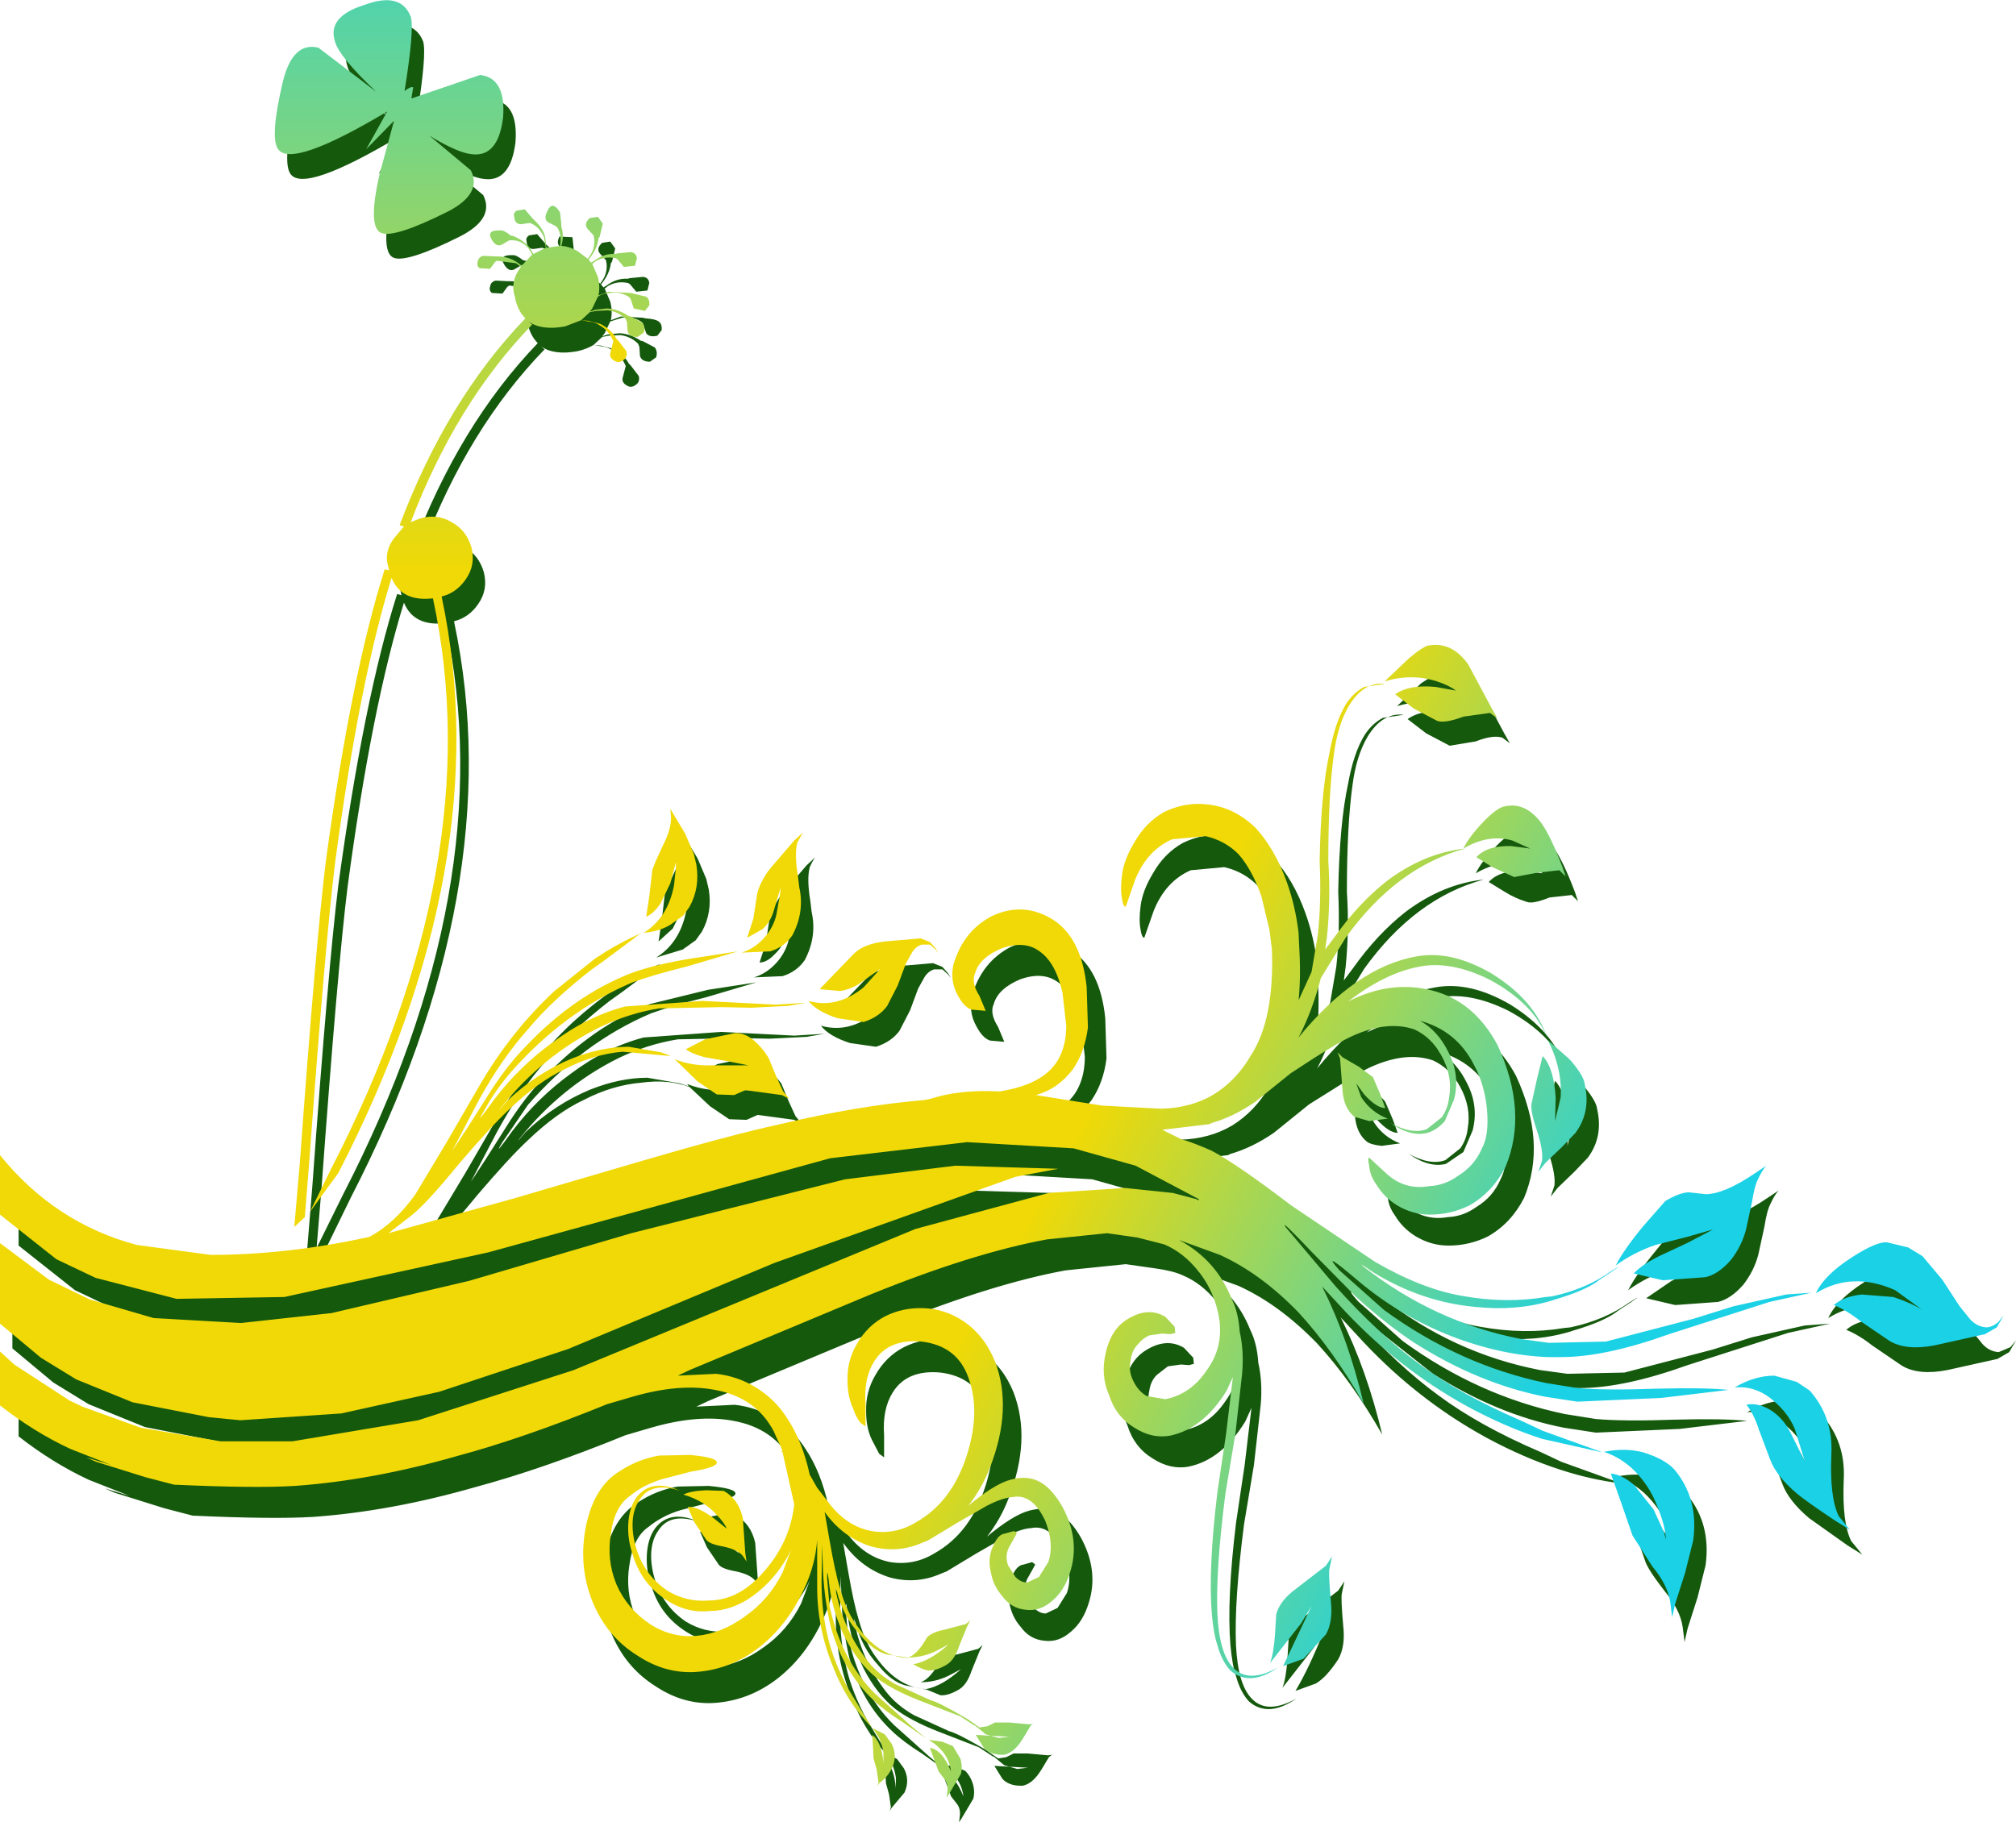
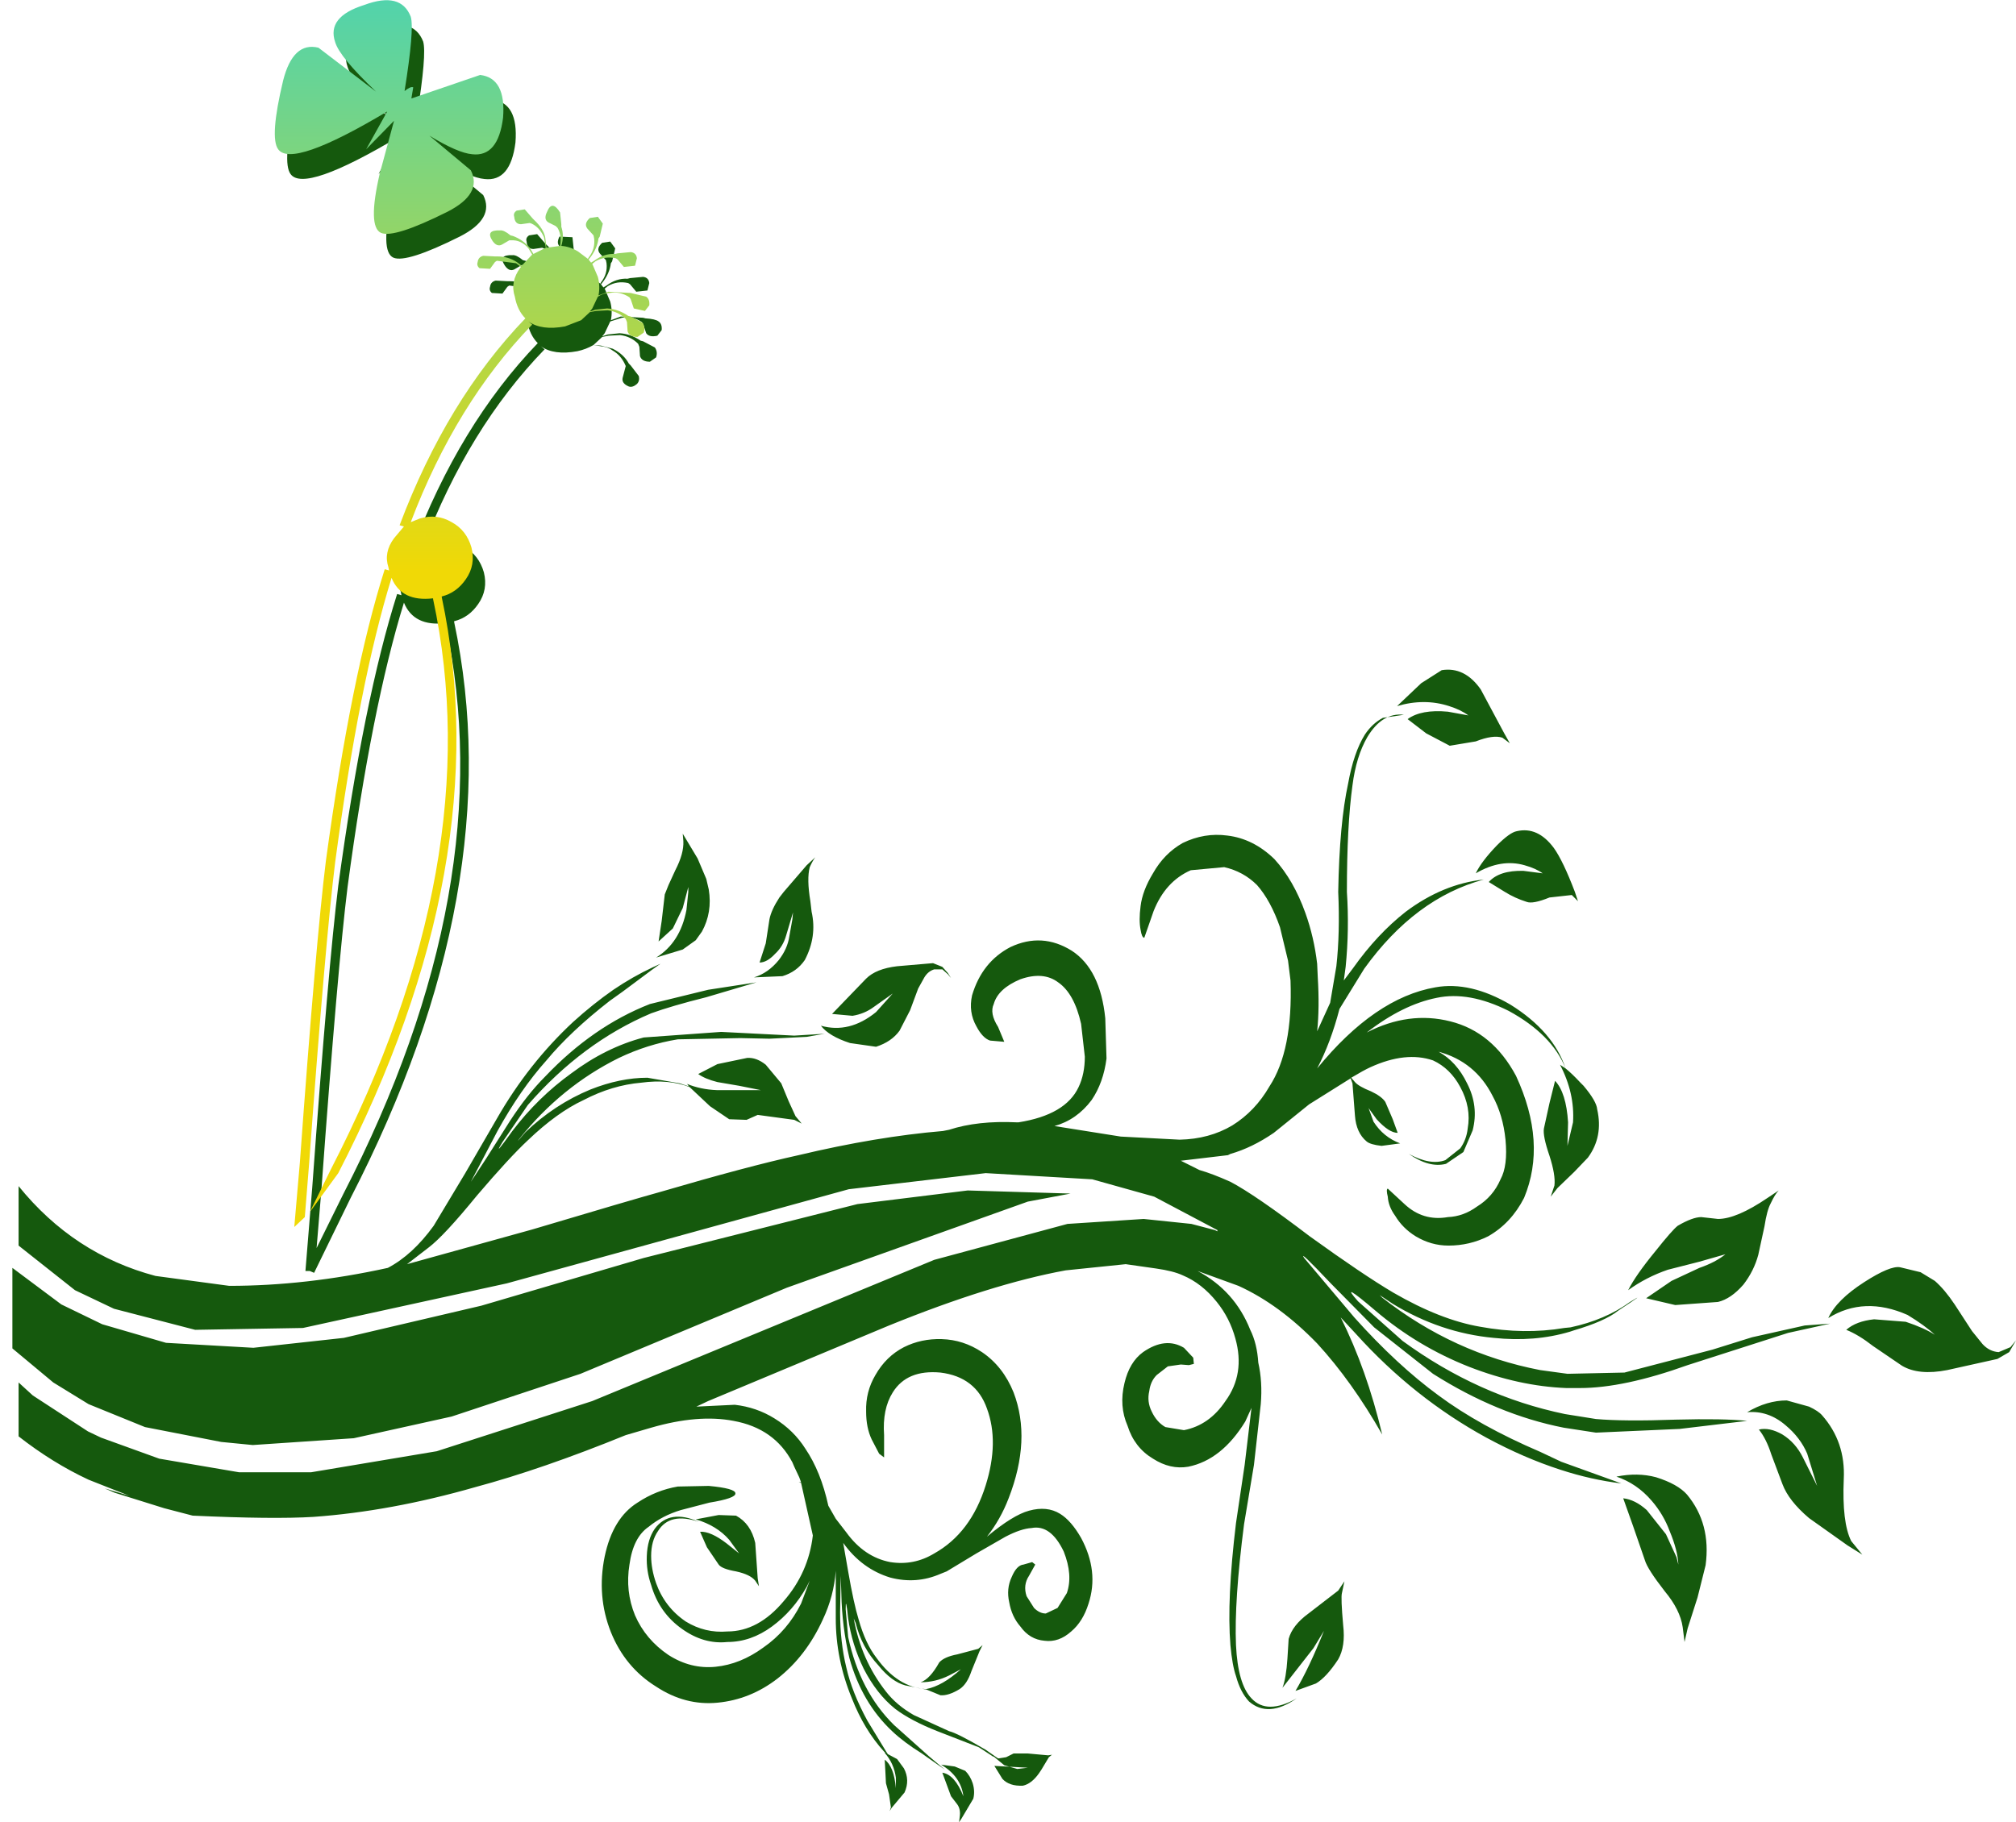
<svg xmlns="http://www.w3.org/2000/svg" height="147.1px" width="162.7px">
  <g transform="matrix(1.0, 0.0, 0.0, 1.0, -360.2, -96.55)">
    <path d="M493.8 197.55 Q495.15 195.85 495.6 195.5 496.8 194.8 497.5 194.8 L498.85 194.95 Q500.35 194.95 502.85 193.25 L503.75 192.65 Q503.45 192.95 503.1 193.7 502.8 194.25 502.6 195.55 L502.1 197.85 Q501.75 199.15 500.9 200.25 499.9 201.4 498.85 201.65 L495.4 201.9 493.05 201.35 495.1 199.95 497.35 198.9 Q498.65 198.45 499.45 197.8 L497.35 198.4 494.8 199.05 Q493.05 199.65 491.6 200.7 492.2 199.5 493.8 197.55 M487.75 183.95 L488.0 184.2 Q489.05 185.45 489.1 186.1 489.6 188.3 488.35 190.0 L487.25 191.15 485.9 192.45 485.35 193.15 485.65 192.25 Q485.75 191.4 485.25 189.85 484.7 188.25 484.8 187.65 L485.25 185.6 485.7 183.8 Q486.6 184.75 486.75 187.15 L486.7 189.05 487.15 187.15 Q487.3 184.8 486.1 182.5 L486.55 182.8 Q487.05 183.2 487.75 183.95 M487.3 168.55 L487.55 169.3 487.05 168.8 485.25 169.0 Q483.9 169.55 483.4 169.35 482.45 169.05 481.65 168.55 L480.35 167.75 Q481.2 166.8 483.15 166.85 L484.7 167.05 Q484.15 166.65 483.25 166.4 481.35 165.85 479.3 167.05 479.75 166.1 481.0 164.8 482.05 163.75 482.6 163.65 484.3 163.25 485.6 165.0 486.35 166.05 487.3 168.55 M399.3 111.0 Q398.15 110.9 395.85 109.5 L399.2 112.3 Q400.15 114.2 397.3 115.65 393.0 117.8 391.95 117.35 390.85 116.85 391.85 112.55 L393.0 108.3 390.75 110.6 392.45 107.55 Q384.75 112.15 383.65 110.6 382.95 109.65 384.05 105.05 384.85 101.9 386.9 102.4 L391.55 105.95 Q388.6 103.15 388.25 101.95 387.55 99.9 390.6 98.95 393.55 97.85 394.35 99.9 394.65 100.9 393.85 105.9 394.35 105.5 394.55 105.6 L394.4 106.5 399.95 104.6 Q402.05 104.85 401.8 108.05 401.4 111.25 399.3 111.0 M418.2 218.85 L419.6 218.9 Q420.8 219.55 421.15 221.1 L421.35 223.95 421.45 224.6 421.15 224.15 Q420.75 223.65 419.6 223.4 418.45 223.2 418.2 222.85 L417.25 221.45 416.7 220.2 Q417.55 220.15 418.85 221.15 L419.85 221.95 419.05 220.85 Q418.05 219.7 416.35 219.2 L418.2 218.85 M464.1 230.45 L464.2 228.85 Q464.5 227.75 465.8 226.8 L468.2 224.95 468.7 224.2 468.5 225.15 Q468.4 225.5 468.6 227.75 468.8 229.45 468.2 230.5 467.25 231.95 466.4 232.45 L464.75 233.05 Q465.85 231.2 467.05 228.2 L466.2 229.6 463.7 232.8 Q464.0 232.0 464.1 230.45 M479.7 152.2 L481.6 155.75 482.05 156.55 481.45 156.1 Q480.7 155.85 479.3 156.4 L477.2 156.75 475.3 155.75 473.8 154.6 Q474.9 153.8 477.05 154.0 L478.7 154.3 Q478.1 153.85 477.15 153.55 475.15 152.9 472.95 153.55 L474.9 151.7 476.55 150.65 Q478.4 150.35 479.7 152.2 M429.4 193.75 L438.3 192.65 446.6 192.9 443.15 193.55 423.7 200.5 407.05 207.45 396.65 210.9 388.75 212.65 380.6 213.2 378.05 212.95 371.9 211.75 367.35 209.9 364.5 208.15 361.2 205.4 361.2 198.9 365.15 201.85 368.45 203.45 373.6 204.95 380.65 205.35 387.95 204.55 399.05 201.95 412.15 198.1 429.4 193.75 M436.25 174.6 L436.7 175.1 436.95 175.5 436.7 175.2 436.25 174.8 435.6 174.8 Q435.1 174.95 434.8 175.45 L434.3 176.35 433.65 178.1 432.8 179.75 Q432.15 180.65 430.9 181.05 L428.8 180.75 Q427.1 180.2 426.45 179.35 428.75 180.0 430.9 178.25 L432.25 176.75 430.7 177.85 Q429.95 178.4 429.0 178.55 L427.35 178.4 430.1 175.55 Q430.9 174.75 432.6 174.55 L435.5 174.3 436.25 174.6 M414.15 168.0 L414.7 166.8 Q415.4 165.45 415.35 164.45 L415.3 163.85 415.6 164.35 416.5 165.85 417.2 167.5 417.4 168.35 Q417.7 170.2 416.85 171.75 L416.35 172.45 415.3 173.2 413.15 173.85 Q415.1 172.65 415.6 170.0 L415.75 168.55 415.75 168.15 415.3 169.85 414.5 171.5 413.35 172.55 413.6 170.9 413.85 168.75 414.15 168.0 M425.3 166.4 L426.0 165.75 Q425.8 166.0 425.55 166.55 425.3 167.5 425.6 169.3 L425.7 170.15 Q426.15 172.15 425.15 174.05 424.5 175.0 423.35 175.35 L421.05 175.45 Q422.2 175.1 423.05 174.05 423.75 173.15 423.9 172.15 L424.15 170.75 424.2 170.2 423.65 172.05 Q423.4 172.95 422.75 173.55 422.1 174.25 421.5 174.25 L422.0 172.7 422.3 170.75 Q422.45 170.0 423.1 169.0 L423.45 168.55 425.3 166.4 M410.95 125.9 L411.1 126.05 411.75 126.9 Q411.85 127.3 411.6 127.55 411.25 127.85 410.95 127.75 410.35 127.5 410.45 127.05 L410.7 126.1 Q410.35 125.25 409.65 124.85 409.25 124.55 408.7 124.5 L408.1 124.4 408.7 124.45 409.65 124.7 Q410.55 125.15 410.95 125.9 M361.7 197.1 L361.7 192.3 Q366.15 197.8 372.75 199.55 L378.7 200.35 Q384.9 200.35 391.5 198.9 393.5 197.85 395.2 195.5 L397.75 191.25 400.3 186.85 Q402.85 182.4 406.45 179.05 408.05 177.6 409.7 176.45 411.25 175.4 412.85 174.65 L413.5 174.35 412.8 174.85 410.45 176.6 409.4 177.35 Q406.25 179.8 404.3 182.15 402.2 184.5 400.35 187.85 L398.2 191.95 399.45 190.05 401.35 187.05 Q402.75 184.9 404.2 183.45 408.05 179.4 412.65 177.6 L417.35 176.45 421.25 175.85 417.2 177.05 Q414.4 177.75 412.75 178.35 407.2 180.7 402.8 185.75 L400.75 188.75 Q399.9 190.15 401.55 187.85 403.6 185.15 406.3 183.2 409.1 181.1 412.15 180.3 L418.4 179.85 424.3 180.15 426.75 180.0 425.3 180.25 422.3 180.4 419.95 180.35 414.9 180.45 Q412.45 180.85 410.15 181.95 405.5 184.25 402.1 188.5 L402.0 188.65 402.6 187.95 Q404.95 185.7 407.85 184.5 410.25 183.55 412.45 183.55 L415.05 184.0 415.8 184.25 415.65 184.05 Q416.75 184.5 418.05 184.55 L419.85 184.55 421.6 184.55 419.85 184.2 418.1 183.9 Q417.1 183.65 416.55 183.25 L418.1 182.45 420.5 181.95 Q421.25 181.9 422.0 182.5 L423.25 184.0 423.85 185.45 424.4 186.65 424.9 187.25 424.3 186.95 421.35 186.55 420.45 186.95 419.05 186.9 417.5 185.85 415.85 184.3 Q414.15 183.65 411.95 183.95 409.6 184.15 407.3 185.35 405.15 186.35 402.8 188.6 401.3 190.0 398.7 193.05 396.05 196.3 394.8 197.25 L393.05 198.6 403.15 195.8 Q411.2 193.4 413.55 192.75 420.55 190.7 424.65 189.8 430.95 188.3 436.3 187.85 L436.8 187.75 Q439.1 187.0 442.25 187.15 L442.4 187.15 Q446.2 186.55 447.25 184.3 447.75 183.25 447.75 181.85 L447.45 179.2 Q446.9 176.75 445.6 175.85 444.4 174.95 442.55 175.6 440.75 176.35 440.4 177.6 440.05 178.35 440.75 179.45 L441.25 180.65 440.1 180.55 Q439.5 180.35 439.0 179.4 438.35 178.25 438.65 176.9 439.45 174.2 441.75 173.0 444.3 171.8 446.7 173.3 449.0 174.8 449.4 178.75 L449.5 182.0 Q449.25 183.95 448.3 185.35 447.1 186.95 445.3 187.45 L450.65 188.3 455.4 188.55 Q457.8 188.5 459.65 187.4 461.5 186.25 462.65 184.25 464.55 181.35 464.35 175.7 L464.15 174.1 463.5 171.4 Q462.75 169.25 461.65 168.0 460.55 166.9 459.0 166.55 L456.3 166.8 Q454.25 167.7 453.3 170.1 L452.55 172.25 Q452.35 172.25 452.25 171.6 452.1 170.85 452.25 169.7 452.4 168.45 453.25 167.05 454.15 165.45 455.65 164.6 457.4 163.75 459.25 164.0 461.35 164.25 463.05 165.9 464.6 167.6 465.55 170.25 466.25 172.2 466.5 174.35 L466.55 175.45 Q466.7 177.9 466.5 179.8 L467.55 177.5 468.05 174.55 Q468.35 171.85 468.2 168.55 468.3 163.0 469.0 159.8 469.45 157.3 470.35 155.85 470.95 154.95 471.8 154.5 L473.5 154.25 Q471.75 154.05 470.55 156.05 469.65 157.6 469.35 159.95 468.9 163.2 468.9 168.55 469.1 171.6 468.8 174.6 L468.65 175.7 469.4 174.7 Q471.35 171.95 473.65 170.15 476.65 167.9 479.95 167.55 474.4 169.05 470.3 174.75 L468.3 178.0 Q467.6 180.7 466.5 182.8 471.15 177.1 476.05 176.25 478.85 175.75 482.1 177.65 485.55 179.8 486.55 182.8 485.45 180.05 481.95 178.15 478.75 176.55 476.15 177.1 473.4 177.65 470.5 179.9 473.9 178.15 477.25 179.0 480.65 179.85 482.55 183.4 485.05 188.8 483.2 193.25 482.15 195.3 480.3 196.35 478.8 197.1 477.1 197.1 475.7 197.1 474.45 196.35 473.4 195.7 472.8 194.7 472.25 193.95 472.2 193.15 472.05 192.55 472.2 192.5 L473.55 193.75 Q475.05 195.15 477.05 194.8 478.3 194.75 479.4 193.95 480.7 193.15 481.3 191.75 481.9 190.65 481.7 188.55 481.5 186.55 480.65 185.0 479.25 182.25 476.3 181.45 477.75 182.25 478.6 184.0 479.55 185.85 479.05 187.8 L478.3 189.55 476.9 190.5 Q475.55 190.85 473.9 189.7 475.65 190.65 476.85 190.2 L478.05 189.25 Q478.55 188.55 478.65 187.65 478.95 185.95 478.05 184.3 477.25 182.8 475.85 182.15 473.65 181.4 470.8 182.7 470.25 182.95 469.25 183.55 L469.55 183.9 Q469.85 184.25 470.85 184.65 471.7 185.05 472.0 185.5 L472.6 186.9 473.0 188.0 Q472.3 188.0 471.3 186.9 L470.65 186.0 471.05 187.1 Q471.85 188.35 473.2 188.85 L471.7 189.05 Q470.8 188.95 470.5 188.7 469.65 188.0 469.55 186.6 L469.35 184.0 469.2 183.6 465.85 185.7 463.0 188.0 Q461.25 189.2 459.5 189.7 L459.3 189.8 455.5 190.25 457.0 191.0 Q458.05 191.3 459.5 191.95 461.5 193.0 465.9 196.35 470.2 199.45 472.65 200.9 476.45 203.1 479.65 203.65 483.2 204.3 486.45 203.75 L486.95 203.7 Q489.75 203.1 491.75 201.65 493.3 200.7 490.8 202.35 489.75 203.2 487.2 203.95 L486.9 204.05 Q484.05 204.9 480.75 204.55 476.45 204.15 472.6 201.8 L471.55 201.1 471.75 201.3 Q477.5 205.8 484.5 207.15 L486.7 207.45 491.3 207.35 498.4 205.5 501.6 204.5 505.85 203.55 507.9 203.4 504.5 204.15 496.4 206.75 Q491.25 208.6 487.7 208.6 L486.6 208.6 Q482.8 208.45 478.8 206.9 474.6 205.25 471.2 202.35 468.2 199.8 469.8 201.6 L473.4 204.8 Q479.5 209.25 486.5 210.7 L489.0 211.1 Q491.25 211.3 495.45 211.15 499.3 211.05 501.2 211.25 L495.75 211.9 489.0 212.2 486.4 211.8 Q481.05 210.75 475.85 207.45 L471.1 203.7 467.6 200.15 Q464.95 197.35 465.45 198.1 L469.5 202.9 Q472.95 206.75 476.3 209.2 479.6 211.65 484.5 213.75 L486.2 214.55 491.05 216.3 Q488.6 216.0 486.15 215.2 483.2 214.25 480.15 212.6 474.3 209.4 469.65 204.25 L468.4 202.9 Q470.5 207.1 471.75 212.35 469.3 208.05 466.5 205.0 463.45 201.85 460.15 200.35 L456.85 199.15 Q459.85 200.75 461.1 203.9 461.65 205.0 461.75 206.55 462.1 208.1 461.95 209.9 L461.4 214.8 460.6 219.6 Q459.8 225.8 459.95 229.35 460.1 232.5 461.2 233.65 462.45 235.0 464.85 233.65 462.55 235.25 461.0 233.9 460.3 233.15 459.95 231.85 459.65 231.0 459.5 229.35 459.2 225.7 459.95 219.5 L460.65 214.8 461.2 210.2 460.7 211.3 Q458.8 214.4 456.1 214.95 454.65 215.2 453.25 214.3 451.75 213.4 451.2 211.65 450.5 210.05 450.95 208.2 451.35 206.5 452.45 205.7 454.25 204.45 455.75 205.35 L456.5 206.15 456.55 206.65 456.15 206.75 455.5 206.7 454.45 206.85 453.55 207.55 Q453.05 208.05 452.95 208.85 452.75 209.7 453.15 210.5 453.55 211.35 454.25 211.75 L455.75 212.0 Q457.8 211.6 459.1 209.65 460.7 207.45 459.9 204.6 459.45 202.95 458.4 201.65 457.2 200.15 455.65 199.5 454.9 199.15 453.5 198.95 L451.05 198.6 446.2 199.1 Q440.2 200.2 431.95 203.55 L417.35 209.65 416.4 210.1 419.5 209.95 Q421.25 210.15 422.7 211.05 424.25 212.0 425.2 213.5 426.45 215.35 427.05 218.1 L427.65 219.15 428.5 220.25 Q429.95 222.25 432.05 222.65 433.95 222.95 435.6 221.95 438.55 220.3 439.75 216.45 440.85 212.95 439.85 210.25 438.95 207.7 436.1 207.35 433.4 207.1 432.25 208.95 431.4 210.3 431.55 212.4 L431.55 214.2 431.15 213.9 430.55 212.75 Q430.1 211.8 430.1 210.5 430.05 208.9 430.85 207.55 431.7 206.05 433.15 205.3 434.55 204.6 436.2 204.65 437.95 204.7 439.45 205.7 441.15 206.85 442.0 208.95 443.45 212.75 441.6 217.5 440.95 219.2 439.85 220.6 441.95 218.85 443.25 218.5 444.7 218.1 445.75 218.75 446.65 219.3 447.45 220.7 448.9 223.4 448.05 226.0 447.6 227.45 446.65 228.25 445.65 229.15 444.5 229.0 443.3 228.9 442.55 227.85 441.85 227.05 441.65 225.9 441.4 224.8 441.85 223.85 442.25 222.9 442.8 222.85 L443.5 222.65 443.75 222.85 443.25 223.75 Q442.75 224.5 443.05 225.4 L443.65 226.35 Q444.1 226.8 444.6 226.8 L445.55 226.35 446.3 225.15 Q446.8 223.7 446.05 221.8 445.0 219.6 443.45 219.9 442.6 219.95 441.35 220.6 L439.0 221.95 436.6 223.4 436.1 223.6 Q434.15 224.45 432.05 223.9 429.75 223.2 428.25 221.1 L428.65 223.4 Q429.1 226.0 429.5 227.3 430.05 229.25 430.95 230.4 432.65 232.75 434.9 232.9 L434.95 232.9 Q436.25 232.65 437.75 231.3 L436.8 231.8 Q435.7 232.35 434.5 232.35 435.25 232.1 436.0 230.75 436.4 230.3 437.45 230.1 L439.15 229.65 439.5 229.35 439.25 229.85 438.6 231.45 Q438.25 232.5 437.65 232.9 436.75 233.45 436.1 233.4 L435.0 232.95 433.25 232.6 Q432.15 232.3 431.1 231.0 429.75 229.55 429.25 227.55 L429.1 227.2 Q429.7 230.55 431.7 233.1 432.55 234.2 433.95 235.0 L436.8 236.3 Q437.45 236.45 439.75 237.8 L440.75 238.5 441.4 238.4 442.0 238.1 443.15 238.1 444.8 238.25 445.1 238.2 444.85 238.4 444.25 239.4 444.05 239.7 Q443.45 240.55 442.75 240.7 441.65 240.75 441.1 240.15 L440.45 239.1 443.15 239.25 442.3 239.35 441.25 239.05 440.4 238.35 440.35 238.35 439.2 237.6 435.85 236.3 Q433.7 235.45 432.45 234.5 430.95 233.3 429.9 231.25 428.95 229.3 428.65 227.2 428.45 225.3 428.45 226.45 L428.65 228.7 Q429.6 233.1 432.35 235.8 L435.2 238.35 436.45 239.4 434.95 238.35 434.6 238.1 Q433.15 237.2 432.2 236.3 429.75 234.0 428.75 230.4 428.15 227.85 428.1 225.2 L428.05 223.75 428.0 226.7 Q428.0 229.1 428.5 231.15 428.95 233.15 430.2 235.45 L431.75 238.0 431.85 238.15 432.6 238.55 433.15 239.3 Q433.65 240.25 433.2 241.25 L432.15 242.5 432.0 242.75 432.1 242.45 431.95 241.4 431.7 240.5 431.65 239.5 431.6 238.6 Q432.35 239.15 432.5 240.9 L432.5 240.05 Q432.35 238.9 431.6 238.05 L431.65 238.05 431.55 237.95 Q429.95 236.2 428.95 233.65 427.65 230.5 427.65 227.2 L427.65 223.35 Q427.5 225.4 426.6 227.3 425.25 230.25 422.95 232.05 420.75 233.75 418.1 234.0 415.5 234.25 413.15 232.7 410.65 231.15 409.5 228.3 408.35 225.4 409.0 222.2 409.65 219.1 411.65 217.85 413.15 216.85 414.9 216.55 L417.4 216.5 Q419.55 216.7 419.55 217.1 419.6 217.5 417.45 217.85 L415.15 218.45 Q413.65 218.9 412.55 219.8 411.3 220.65 411.0 222.85 410.65 225.0 411.45 226.95 412.3 228.9 414.15 230.15 415.95 231.3 417.95 231.1 419.95 230.9 421.8 229.55 423.75 228.2 424.85 226.0 L425.55 224.15 425.3 224.65 Q424.2 226.6 422.5 227.85 420.8 229.1 418.9 229.1 417.0 229.3 415.25 228.05 413.4 226.75 412.75 224.5 412.35 223.35 412.4 222.15 412.45 220.8 413.05 219.95 414.25 218.35 416.6 219.4 414.25 218.6 413.3 220.15 412.75 220.95 412.75 222.15 412.75 223.2 413.15 224.35 413.85 226.3 415.55 227.45 417.1 228.4 418.9 228.25 421.4 228.25 423.45 225.8 425.45 223.5 425.8 220.5 L424.85 216.25 424.65 216.2 424.85 216.2 424.7 215.8 424.3 214.95 424.15 214.6 Q422.7 211.85 419.4 211.25 416.55 210.7 412.75 211.8 L410.7 212.4 Q403.95 215.15 398.55 216.6 391.75 218.55 385.5 219.0 382.25 219.2 375.75 218.9 L373.45 218.3 369.45 217.05 368.65 216.7 370.65 217.3 369.5 216.85 367.35 216.0 Q364.45 214.65 361.7 212.5 L361.7 208.15 362.85 209.2 367.3 212.1 368.35 212.6 373.05 214.3 379.5 215.4 385.3 215.4 395.45 213.7 408.0 209.65 435.6 198.25 446.35 195.35 452.5 194.95 456.35 195.35 458.25 195.85 458.45 195.95 458.45 195.85 453.35 193.15 448.35 191.75 439.75 191.25 428.7 192.55 401.1 200.15 384.65 203.75 375.95 203.9 369.4 202.2 366.25 200.7 361.7 197.1 M396.15 146.9 L396.15 146.85 Q393.6 147.15 392.8 145.2 390.2 153.6 388.25 168.15 387.45 174.6 386.15 192.45 L385.75 197.3 387.9 192.95 Q400.7 168.1 396.15 146.9 M401.55 117.15 Q401.85 117.1 402.4 117.55 L402.6 117.6 Q403.4 117.9 403.95 118.55 L404.25 119.05 405.25 118.55 405.1 117.7 Q404.75 116.9 404.1 116.6 L403.95 116.55 403.25 116.65 Q402.75 116.65 402.7 116.05 402.6 115.75 402.9 115.55 L403.55 115.45 404.2 116.2 404.3 116.3 Q405.05 117.0 405.2 117.7 L405.3 118.55 406.4 118.4 Q406.55 117.55 406.2 116.95 L406.05 116.8 405.45 116.5 Q405.05 116.25 405.35 115.65 L406.4 115.7 406.5 116.65 406.5 116.85 Q406.75 117.6 406.5 118.4 407.2 118.45 407.85 118.85 L408.65 119.45 408.7 119.35 Q409.25 118.65 409.15 117.8 L409.1 117.55 408.6 117.0 Q408.3 116.6 408.8 116.15 L409.45 116.05 409.85 116.6 409.6 117.65 409.5 117.8 Q409.4 118.65 408.75 119.45 L408.7 119.5 408.9 119.75 409.15 119.6 Q409.95 119.0 410.85 119.05 L411.05 119.0 412.1 118.9 Q412.55 118.95 412.6 119.4 L412.45 120.0 411.55 120.1 411.05 119.5 410.9 119.4 Q410.0 119.2 409.25 119.65 L409.0 119.85 409.45 120.9 Q409.65 121.65 409.5 122.4 L410.3 122.1 412.1 122.2 412.3 122.25 Q413.1 122.3 413.35 122.5 413.65 122.7 413.6 123.2 L413.25 123.65 Q412.6 123.8 412.35 123.45 L412.1 122.7 412.0 122.55 Q411.25 122.05 410.4 122.2 L409.45 122.5 409.0 123.45 408.8 123.7 409.25 123.55 410.2 123.45 Q411.1 123.5 411.9 124.05 L412.1 124.1 413.05 124.6 Q413.3 124.95 413.15 125.4 L412.65 125.75 Q412.0 125.75 411.85 125.3 L411.8 124.55 411.7 124.3 Q411.1 123.7 410.25 123.6 L409.3 123.65 408.8 123.75 408.1 124.4 Q407.5 124.75 406.8 124.9 404.9 125.25 403.85 124.5 L404.15 124.75 Q398.0 131.1 394.35 140.7 L395.1 140.4 Q396.45 140.0 397.65 140.7 398.85 141.35 399.25 142.75 399.6 144.15 398.8 145.3 398.05 146.4 396.85 146.7 L396.85 146.75 Q401.4 168.2 388.5 193.25 L385.55 199.3 385.2 199.15 384.85 199.15 385.4 192.4 Q386.7 174.5 387.5 168.05 389.55 153.0 392.25 144.5 L392.6 144.6 392.55 144.35 Q392.15 143.15 393.0 142.0 393.3 141.45 393.8 141.05 L393.45 140.95 Q397.25 130.85 403.6 124.25 402.95 123.6 402.75 122.5 402.35 121.3 403.2 120.15 L403.25 120.1 402.85 119.8 401.3 119.6 401.15 119.7 400.75 120.25 399.9 120.2 Q399.65 120.0 399.75 119.7 399.8 119.3 400.2 119.2 L401.15 119.25 401.35 119.25 Q402.2 119.25 402.9 119.7 L403.3 120.0 404.15 119.1 403.85 118.6 Q403.25 117.9 402.45 117.95 L402.3 117.95 401.7 118.3 Q401.3 118.5 400.95 118.0 400.35 117.1 401.55 117.15 M438.1 239.5 Q438.5 239.9 438.7 240.5 438.9 241.15 438.75 241.75 L437.8 243.35 437.6 243.65 437.65 243.25 Q437.75 242.6 437.45 242.2 L436.95 241.55 436.25 239.65 Q437.25 239.8 437.95 241.55 437.75 239.95 436.15 239.0 L437.25 239.15 438.1 239.5 M493.1 218.45 L494.65 220.4 495.5 222.25 495.65 222.85 Q495.6 221.7 494.95 220.15 494.45 218.8 493.5 217.7 492.3 216.3 490.65 215.75 492.35 215.4 493.85 215.8 495.6 216.35 496.35 217.2 498.3 219.55 497.85 222.9 L497.2 225.5 496.4 228.0 496.15 229.1 496.0 227.9 Q495.8 226.5 494.55 225.0 493.15 223.2 492.95 222.5 L492.0 219.75 491.2 217.5 Q492.15 217.6 493.1 218.45 M509.0 215.95 Q508.85 219.45 509.6 220.95 L510.5 222.05 509.3 221.3 506.2 219.1 Q504.55 217.7 504.05 216.35 L503.15 213.95 Q502.75 212.7 502.15 211.95 503.0 211.75 504.05 212.35 505.1 213.0 505.7 214.2 L506.85 216.5 506.05 213.9 Q505.5 212.6 504.3 211.6 502.9 210.4 501.2 210.55 502.8 209.6 504.4 209.6 L506.2 210.1 Q506.95 210.45 507.25 210.8 509.15 212.95 509.0 215.95 M520.2 205.05 Q520.75 205.65 521.5 205.7 L522.45 205.3 522.9 204.75 522.35 205.7 521.4 206.25 517.35 207.15 Q515.05 207.6 513.7 206.8 L511.35 205.2 Q510.2 204.3 509.2 203.9 510.0 203.2 511.45 203.05 L514.0 203.25 Q515.5 203.75 516.35 204.3 515.55 203.55 514.15 202.7 510.65 201.15 507.75 202.95 508.4 201.5 510.65 200.05 512.75 198.7 513.55 198.85 L515.2 199.25 516.35 199.95 Q517.15 200.65 517.95 201.85 L519.35 204.0 520.2 205.05" fill="#15590d" fill-rule="evenodd" stroke="none" />
-     <path d="M514.2 197.25 L515.35 197.95 516.95 199.85 518.35 202.0 519.2 203.05 Q519.75 203.65 520.5 203.7 520.95 203.7 521.45 203.3 L521.9 202.75 521.35 203.7 520.4 204.25 516.35 205.15 Q514.05 205.6 512.7 204.8 L510.35 203.2 Q509.2 202.3 508.2 201.9 509.0 201.2 510.45 201.05 L513.0 201.25 Q514.5 201.75 515.35 202.3 L513.15 200.7 Q509.65 199.15 506.75 200.95 507.4 199.5 509.65 198.05 511.75 196.7 512.55 196.85 L514.2 197.25 M492.8 195.55 L494.6 193.5 Q495.8 192.8 496.5 192.8 L497.85 192.95 Q499.35 192.95 501.85 191.25 L502.75 190.65 Q502.45 190.95 502.1 191.7 501.8 192.25 501.6 193.55 L501.1 195.85 Q500.75 197.15 499.9 198.25 498.9 199.4 497.85 199.65 L494.4 199.9 492.05 199.35 Q492.7 198.65 494.1 197.95 L496.35 196.9 498.45 195.8 496.35 196.4 493.8 197.05 Q492.05 197.65 490.6 198.7 491.2 197.5 492.8 195.55 M486.75 181.95 L487.0 182.2 Q488.05 183.45 488.1 184.1 488.6 186.3 487.35 188.0 L486.25 189.15 Q485.4 189.95 484.9 190.45 L484.35 191.15 484.65 190.25 Q484.75 189.4 484.25 187.85 483.7 186.25 483.8 185.65 L484.25 183.6 484.7 181.8 Q485.6 182.75 485.75 185.15 L485.7 187.05 486.15 185.15 Q486.3 182.8 485.1 180.5 L486.75 181.95 M486.3 166.55 L486.55 167.3 486.05 166.8 484.25 167.0 482.4 167.35 480.65 166.55 479.35 165.75 Q480.2 164.8 482.15 164.85 L483.7 165.05 482.25 164.4 Q480.35 163.85 478.3 165.05 478.75 164.1 480.0 162.8 481.05 161.75 481.6 161.65 483.3 161.25 484.6 163.0 485.35 164.05 486.3 166.55 M360.2 189.8 Q364.65 195.3 371.25 197.05 L377.2 197.85 Q383.4 197.85 390.0 196.4 392.0 195.35 393.7 193.0 L396.25 188.75 398.8 184.35 Q401.35 179.9 404.95 176.55 L408.2 173.95 Q409.75 172.9 411.35 172.15 L412.0 171.85 Q411.65 172.05 411.3 172.35 L408.95 174.1 407.9 174.85 Q404.75 177.3 402.8 179.65 400.7 182.0 398.85 185.35 L396.7 189.45 397.95 187.55 399.85 184.55 Q401.25 182.4 402.7 180.95 406.55 176.9 411.15 175.1 413.1 174.4 415.85 173.95 L419.75 173.35 415.7 174.55 Q412.9 175.25 411.25 175.85 405.7 178.2 401.3 183.25 400.05 184.75 399.25 186.25 398.4 187.65 400.05 185.35 402.1 182.65 404.8 180.7 407.6 178.6 410.65 177.8 L416.9 177.35 422.8 177.65 425.25 177.5 423.8 177.75 420.8 177.9 418.45 177.85 413.4 177.95 Q410.95 178.35 408.65 179.45 404.0 181.75 400.6 186.0 L400.5 186.15 401.1 185.45 Q403.45 183.2 406.35 182.0 408.75 181.05 410.95 181.05 L413.55 181.5 414.35 181.8 410.45 181.45 Q408.1 181.65 405.8 182.85 403.65 183.85 401.3 186.1 399.8 187.5 397.2 190.55 394.55 193.8 393.3 194.75 L391.55 196.1 401.65 193.3 412.05 190.25 Q419.05 188.2 423.15 187.3 429.45 185.8 434.8 185.35 L435.3 185.25 Q437.6 184.5 440.75 184.65 L440.9 184.65 Q444.7 184.05 445.75 181.8 446.25 180.75 446.25 179.35 L445.95 176.7 Q445.4 174.25 444.1 173.35 442.9 172.45 441.05 173.1 439.25 173.85 438.9 175.1 438.55 175.85 439.25 176.95 L439.75 178.15 438.6 178.05 Q438.0 177.85 437.5 176.9 436.85 175.75 437.15 174.4 437.95 171.7 440.25 170.5 442.8 169.3 445.2 170.8 447.5 172.3 447.9 176.25 L448.0 179.5 Q447.75 181.45 446.8 182.85 445.6 184.45 443.8 184.95 L449.15 185.8 453.9 186.05 Q456.3 186.0 458.15 184.9 460.0 183.75 461.15 181.75 463.05 178.85 462.85 173.2 L462.65 171.6 462.0 168.9 Q461.25 166.75 460.15 165.5 459.05 164.4 457.5 164.05 L454.8 164.3 Q452.75 165.2 451.8 167.6 L451.05 169.75 Q450.85 169.75 450.75 169.1 450.6 168.35 450.75 167.2 450.9 165.95 451.75 164.55 452.65 162.95 454.15 162.1 455.9 161.25 457.75 161.5 459.85 161.75 461.55 163.4 463.1 165.1 464.05 167.75 464.75 169.7 465.0 171.85 L465.05 172.95 Q465.2 175.4 465.0 177.3 L466.05 175.0 466.55 172.05 Q466.85 169.35 466.7 166.05 466.8 160.5 467.5 157.3 467.95 154.8 468.85 153.35 469.45 152.45 470.3 152.0 L472.0 151.75 Q470.25 151.55 469.05 153.55 468.15 155.1 467.85 157.45 467.4 160.7 467.4 166.05 467.6 169.1 467.3 172.1 L467.15 173.2 467.9 172.2 Q469.85 169.45 472.15 167.65 475.15 165.4 478.45 165.05 472.9 166.55 468.8 172.25 L466.8 175.5 Q466.1 178.2 465.0 180.3 469.65 174.6 474.55 173.75 477.35 173.25 480.6 175.15 484.05 177.3 485.05 180.3 483.95 177.55 480.45 175.65 477.25 174.05 474.65 174.6 471.9 175.15 469.0 177.4 472.4 175.65 475.75 176.5 479.15 177.35 481.05 180.9 483.55 186.3 481.7 190.75 480.65 192.8 478.8 193.85 477.3 194.6 475.6 194.6 474.2 194.6 472.95 193.85 471.9 193.2 471.3 192.2 470.75 191.45 470.7 190.65 470.55 190.05 470.7 190.0 L472.05 191.25 Q473.55 192.65 475.55 192.3 476.8 192.25 477.9 191.45 479.2 190.65 479.8 189.25 480.4 188.15 480.2 186.05 480.0 184.05 479.15 182.5 477.75 179.75 474.8 178.95 476.25 179.75 477.1 181.5 478.05 183.35 477.55 185.3 L476.8 187.05 Q476.2 187.75 475.4 188.0 474.05 188.35 472.4 187.2 474.15 188.15 475.35 187.7 L476.55 186.75 Q477.05 186.05 477.15 185.15 477.45 183.45 476.55 181.8 475.75 180.3 474.35 179.65 472.15 178.9 469.3 180.2 468.05 180.75 464.35 183.2 L461.5 185.5 Q459.75 186.7 458.0 187.2 L457.8 187.3 454.0 187.75 455.5 188.5 Q456.55 188.8 458.0 189.45 460.0 190.5 464.4 193.85 L471.15 198.4 Q474.95 200.6 478.15 201.15 481.7 201.8 484.95 201.25 L485.45 201.2 Q488.25 200.6 490.25 199.15 491.8 198.2 489.3 199.85 488.25 200.7 485.7 201.45 L485.4 201.55 Q482.55 202.4 479.25 202.05 474.95 201.65 471.1 199.3 L470.05 198.6 470.25 198.8 Q476.0 203.3 483.0 204.65 L485.2 204.95 489.8 204.85 496.9 203.0 500.1 202.0 504.35 201.05 506.4 200.9 503.0 201.65 494.9 204.25 Q489.75 206.1 486.2 206.1 L485.1 206.1 Q481.3 205.95 477.3 204.4 473.1 202.75 469.7 199.85 466.7 197.3 468.3 199.1 L471.9 202.3 Q478.0 206.75 485.0 208.2 L487.5 208.6 Q489.75 208.8 493.95 208.65 497.8 208.55 499.7 208.75 L494.25 209.4 487.5 209.7 484.9 209.3 Q479.55 208.25 474.35 204.95 472.0 203.4 469.6 201.2 L466.1 197.65 Q463.45 194.85 463.95 195.6 L468.0 200.4 Q471.45 204.25 474.8 206.7 478.1 209.15 483.0 211.25 L484.7 212.05 489.55 213.8 484.65 212.7 Q481.7 211.75 478.65 210.1 472.8 206.9 468.15 201.75 L466.9 200.4 Q469.0 204.6 470.25 209.85 467.8 205.55 465.0 202.5 461.95 199.35 458.65 197.85 L455.35 196.65 Q458.35 198.25 459.6 201.4 460.15 202.5 460.25 204.05 460.6 205.6 460.45 207.4 L459.9 212.3 459.1 217.1 Q458.3 223.3 458.45 226.85 458.6 230.0 459.7 231.15 460.95 232.5 463.35 231.15 461.05 232.75 459.5 231.4 458.8 230.65 458.45 229.35 458.15 228.5 458.0 226.85 457.7 223.2 458.45 217.0 L459.15 212.3 459.7 207.7 459.2 208.8 Q457.3 211.9 454.6 212.45 453.15 212.7 451.75 211.8 450.25 210.9 449.7 209.15 449.0 207.55 449.45 205.7 449.85 204.0 450.95 203.2 452.75 201.95 454.25 202.85 L455.0 203.65 455.05 204.15 454.65 204.25 454.0 204.2 452.95 204.35 Q452.4 204.6 452.05 205.05 451.55 205.55 451.45 206.35 451.25 207.2 451.65 208.0 452.05 208.85 452.75 209.25 L454.25 209.5 Q456.3 209.1 457.6 207.15 459.2 204.95 458.4 202.1 457.95 200.45 456.9 199.15 455.7 197.65 454.15 197.0 L452.0 196.45 449.55 196.1 444.7 196.6 Q438.7 197.7 430.45 201.05 L415.85 207.15 414.9 207.6 418.0 207.45 Q419.75 207.65 421.2 208.55 422.75 209.5 423.7 211.0 424.95 212.85 425.55 215.6 L426.15 216.65 427.0 217.75 Q428.45 219.75 430.55 220.15 432.45 220.45 434.1 219.45 437.05 217.8 438.25 213.95 439.35 210.45 438.35 207.75 437.45 205.2 434.6 204.85 431.9 204.6 430.75 206.45 429.9 207.8 430.05 209.9 L430.05 211.7 429.65 211.4 Q429.3 211.0 429.05 210.25 428.6 209.3 428.6 208.0 428.55 206.4 429.35 205.05 430.2 203.55 431.65 202.8 433.05 202.1 434.7 202.15 436.45 202.2 437.95 203.2 439.65 204.35 440.5 206.45 441.95 210.25 440.1 215.0 439.45 216.7 438.35 218.1 440.45 216.35 441.75 216.0 443.2 215.6 444.25 216.25 445.15 216.8 445.95 218.2 447.4 220.9 446.55 223.5 446.1 224.95 445.15 225.75 444.15 226.65 443.0 226.5 441.8 226.4 441.05 225.35 440.35 224.55 440.15 223.4 439.9 222.3 440.35 221.35 440.75 220.4 441.3 220.35 L442.0 220.15 Q442.25 220.2 442.25 220.35 L441.75 221.25 Q441.25 222.0 441.55 222.9 L442.15 223.85 Q442.6 224.3 443.1 224.3 L444.05 223.85 444.8 222.65 Q445.3 221.2 444.55 219.3 443.5 217.1 441.95 217.4 441.1 217.45 439.85 218.1 L437.5 219.45 435.1 220.9 434.6 221.1 Q432.65 221.95 430.55 221.4 428.25 220.7 426.75 218.6 L427.15 220.9 Q427.6 223.5 428.0 224.8 428.55 226.75 429.45 227.9 431.25 230.4 433.7 230.4 L431.75 230.1 Q430.65 229.8 429.6 228.5 428.25 227.05 427.75 225.05 L427.6 224.7 Q428.2 228.05 430.2 230.6 431.05 231.7 432.45 232.5 L435.3 233.8 Q435.95 233.95 438.25 235.3 L439.25 236.0 439.9 235.9 440.5 235.6 441.65 235.6 443.3 235.75 443.6 235.7 Q443.45 235.75 443.35 235.9 L442.75 236.9 442.55 237.2 Q441.95 238.05 441.25 238.2 440.15 238.25 439.6 237.65 L438.95 236.6 441.65 236.75 440.8 236.85 439.75 236.55 438.9 235.85 438.85 235.85 437.7 235.1 434.35 233.8 Q432.2 232.95 430.95 232.0 429.45 230.8 428.4 228.75 427.45 226.8 427.15 224.7 426.95 222.8 426.95 223.95 L427.15 226.2 Q428.1 230.6 430.85 233.3 L433.7 235.85 434.95 236.9 433.45 235.85 433.1 235.6 Q431.65 234.7 430.7 233.8 428.25 231.5 427.25 227.9 426.65 225.35 426.6 222.7 L426.55 221.25 426.5 224.2 Q426.5 226.6 427.0 228.65 427.45 230.65 428.7 232.95 L430.25 235.5 430.6 236.05 431.6 236.55 432.15 237.3 Q432.65 238.25 432.2 239.25 431.85 240.0 431.15 240.5 L431.0 240.75 431.1 240.45 430.95 239.4 430.7 238.5 430.65 237.5 430.6 236.6 Q431.35 237.15 431.5 238.9 L431.5 238.05 Q431.35 236.9 430.6 236.05 L430.05 235.45 Q428.45 233.7 427.45 231.15 426.15 228.0 426.15 224.7 L426.15 220.85 Q426.0 222.9 425.1 224.8 423.75 227.75 421.45 229.55 419.25 231.25 416.6 231.5 414.0 231.75 411.65 230.2 409.15 228.65 408.0 225.8 406.85 222.9 407.5 219.7 408.15 216.6 410.15 215.35 411.65 214.35 413.4 214.05 L415.9 214.0 Q418.05 214.2 418.05 214.6 418.1 215.0 415.95 215.35 L413.65 215.95 Q412.15 216.4 411.05 217.3 409.8 218.15 409.5 220.35 409.15 222.5 409.95 224.45 410.8 226.4 412.65 227.65 414.45 228.8 416.45 228.6 418.45 228.4 420.3 227.05 422.25 225.7 423.35 223.5 L424.05 221.65 423.8 222.15 Q422.7 224.1 421.0 225.35 419.3 226.6 417.4 226.6 415.5 226.8 413.75 225.55 411.9 224.25 411.25 222.0 410.85 220.85 410.9 219.65 410.95 218.3 411.55 217.45 412.75 215.85 415.1 216.9 412.75 216.1 411.8 217.65 411.25 218.45 411.25 219.65 411.25 220.7 411.65 221.85 412.35 223.8 414.05 224.95 415.6 225.9 417.4 225.75 419.9 225.75 421.95 223.3 423.95 221.0 424.3 218.0 L423.35 213.75 423.15 213.7 423.35 213.7 423.2 213.3 422.8 212.45 422.65 212.1 Q421.2 209.35 417.9 208.75 415.05 208.2 411.25 209.3 L409.2 209.9 Q402.45 212.65 397.05 214.1 390.25 216.05 384.0 216.5 380.75 216.7 374.25 216.4 L371.95 215.8 367.95 214.55 367.15 214.2 369.15 214.8 368.0 214.35 365.85 213.5 Q362.95 212.15 360.2 210.0 L360.2 205.65 361.35 206.7 365.8 209.6 366.85 210.1 371.55 211.8 378.0 212.9 383.8 212.9 393.95 211.2 406.5 207.15 434.1 195.75 444.85 192.85 451.0 192.45 454.85 192.85 456.75 193.35 456.95 193.45 456.95 193.35 451.85 190.65 446.85 189.25 438.25 188.75 427.2 190.05 399.6 197.65 383.15 201.25 374.45 201.4 367.9 199.7 364.75 198.2 360.2 194.6 360.2 189.8 M438.15 227.65 L438.5 227.35 438.25 227.85 437.6 229.45 Q437.25 230.5 436.65 230.9 435.75 231.45 435.1 231.4 434.7 231.35 433.9 230.9 435.25 230.65 436.75 229.3 L435.8 229.8 Q434.7 230.35 433.5 230.35 434.25 230.1 435.0 228.75 435.4 228.3 436.45 228.1 L438.15 227.65 M418.6 216.9 Q419.8 217.55 420.15 219.1 L420.35 221.95 420.45 222.6 420.15 222.15 Q419.75 221.65 418.6 221.4 417.45 221.2 417.2 220.85 L416.25 219.45 415.7 218.2 Q416.55 218.15 417.85 219.15 L418.85 219.95 Q418.65 219.45 418.05 218.85 417.05 217.7 415.35 217.2 415.95 216.9 417.2 216.85 L418.6 216.9 M463.2 226.85 Q463.5 225.75 464.8 224.8 L467.2 222.95 467.7 222.2 467.5 223.15 Q467.4 223.5 467.6 225.75 467.8 227.45 467.2 228.5 L465.4 230.45 463.75 231.05 466.05 226.2 465.2 227.6 462.7 230.8 Q463.0 230.0 463.1 228.45 L463.2 226.85 M468.35 182.0 L468.15 181.5 468.55 181.9 469.85 182.65 471.0 183.5 471.6 184.9 472.0 186.0 Q471.3 186.0 470.3 184.9 L469.65 184.0 470.05 185.1 Q470.85 186.35 472.2 186.85 L470.7 187.05 469.5 186.7 Q468.65 186.0 468.55 184.6 L468.35 182.0 M476.05 152.0 L477.7 152.3 Q477.1 151.85 476.15 151.55 474.15 150.9 471.95 151.55 L473.9 149.7 Q475.15 148.65 475.55 148.65 477.4 148.35 478.7 150.2 L480.6 153.75 481.05 154.55 480.45 154.1 478.3 154.4 Q476.85 154.95 476.2 154.75 L474.3 153.75 472.8 152.6 Q473.9 151.8 476.05 152.0 M428.4 191.75 L437.3 190.65 445.6 190.9 442.15 191.55 422.7 198.5 406.05 205.45 395.65 208.9 387.75 210.65 379.6 211.2 377.05 210.95 370.9 209.75 366.35 207.9 363.5 206.15 360.2 203.4 360.2 196.9 364.15 199.85 367.45 201.45 372.6 202.95 379.65 203.35 386.95 202.55 398.05 199.95 411.15 196.1 428.4 191.75 M418.85 182.2 L417.1 181.9 Q416.1 181.65 415.55 181.25 L417.1 180.45 419.5 179.95 Q420.25 179.9 421.0 180.5 421.8 181.2 422.25 182.0 L422.85 183.45 423.4 184.65 423.9 185.25 423.3 184.95 420.35 184.55 419.45 184.95 418.05 184.9 416.5 183.85 414.65 182.05 Q415.75 182.5 417.05 182.55 L418.85 182.55 420.6 182.55 418.85 182.2 M425.0 163.75 L424.55 164.55 Q424.3 165.5 424.6 167.3 L424.7 168.15 Q425.15 170.15 424.15 172.05 423.5 173.0 422.35 173.35 L420.05 173.45 Q421.2 173.1 422.05 172.05 422.75 171.15 422.9 170.15 L423.15 168.75 423.2 168.2 422.65 170.05 Q422.4 170.95 421.75 171.55 L420.5 172.25 421.0 170.7 421.3 168.75 Q421.45 168.0 422.1 167.0 L422.45 166.55 424.3 164.4 425.0 163.75 M414.3 161.85 L414.6 162.35 415.5 163.85 416.2 165.5 416.4 166.35 Q416.7 168.2 415.85 169.75 L415.35 170.45 414.3 171.2 Q413.4 171.75 412.15 171.85 414.1 170.65 414.6 168.0 L414.75 166.55 414.75 166.15 414.3 167.85 413.5 169.5 Q412.95 170.3 412.35 170.55 L412.6 168.9 412.85 166.75 413.15 166.0 413.7 164.8 Q414.4 163.45 414.35 162.45 L414.3 161.85 M435.25 172.8 L434.6 172.8 Q434.1 172.95 433.8 173.45 L433.3 174.35 432.65 176.1 431.8 177.75 Q431.15 178.65 429.9 179.05 L427.8 178.75 Q426.1 178.2 425.45 177.35 427.75 178.0 429.9 176.25 L431.25 174.75 429.7 175.85 Q428.95 176.4 428.0 176.55 L426.35 176.4 429.1 173.55 Q429.9 172.75 431.6 172.55 L434.5 172.3 435.25 172.6 435.7 173.1 435.95 173.5 435.7 173.2 435.25 172.8 M407.7 122.45 L408.65 122.7 Q409.55 123.15 409.95 123.9 L410.1 124.05 410.75 124.9 Q410.85 125.3 410.6 125.55 410.25 125.85 409.95 125.75 409.35 125.5 409.45 125.05 L409.7 124.1 Q409.35 123.25 408.65 122.85 408.25 122.55 407.7 122.5 L407.1 122.4 407.7 122.45 M437.1 237.5 L437.7 238.5 Q437.9 239.15 437.75 239.75 L436.8 241.35 436.6 241.65 436.65 241.25 Q436.75 240.6 436.45 240.2 L435.95 239.55 435.25 237.65 Q436.25 237.8 436.95 239.55 436.75 237.95 435.15 237.0 L436.25 237.15 437.1 237.5 M492.85 213.8 Q494.6 214.35 495.35 215.2 497.3 217.55 496.85 220.9 L496.2 223.5 495.4 226.0 495.15 227.1 495.0 225.9 Q494.8 224.5 493.55 223.0 L491.95 220.5 491.0 217.75 490.2 215.5 Q491.15 215.6 492.1 216.45 L493.65 218.4 494.5 220.25 494.65 220.85 Q494.6 219.7 493.95 218.15 493.45 216.8 492.5 215.7 491.3 214.3 489.65 213.75 491.35 213.4 492.85 213.8 M508.6 218.95 L509.5 220.05 508.3 219.3 Q505.9 217.7 505.2 217.1 503.55 215.7 503.05 214.35 L502.15 211.95 Q501.75 210.7 501.15 209.95 502.0 209.75 503.05 210.35 504.1 211.0 504.7 212.2 L505.85 214.5 505.05 211.9 Q504.5 210.6 503.3 209.6 501.9 208.4 500.2 208.55 501.8 207.6 503.4 207.6 L505.2 208.1 506.25 208.8 Q508.15 210.95 508.0 213.95 507.85 217.45 508.6 218.95" fill="url(#gradient0)" fill-rule="evenodd" stroke="none" />
    <path d="M393.35 97.9 Q393.65 98.9 392.85 103.9 393.35 103.5 393.55 103.6 L393.4 104.5 398.95 102.6 Q401.05 102.85 400.8 106.05 400.4 109.25 398.3 109.0 397.15 108.9 394.85 107.5 L398.2 110.3 Q399.15 112.2 396.3 113.65 392.0 115.8 390.95 115.35 389.85 114.85 390.85 110.55 L392.0 106.3 389.75 108.6 391.45 105.55 Q383.75 110.15 382.65 108.6 381.95 107.65 383.05 103.05 383.85 99.9 385.9 100.4 L390.55 103.95 Q387.6 101.15 387.25 99.95 386.55 97.9 389.6 96.95 392.55 95.85 393.35 97.9 M402.55 113.45 L403.2 114.2 403.3 114.3 Q404.05 115.0 404.2 115.7 L404.3 116.55 405.4 116.4 Q405.55 115.55 405.2 114.95 L405.05 114.8 404.45 114.5 Q404.05 114.25 404.35 113.65 404.75 112.65 405.4 113.7 L405.5 114.65 405.5 114.85 Q405.75 115.6 405.5 116.4 406.2 116.45 406.85 116.85 L407.65 117.45 407.7 117.35 Q408.25 116.65 408.15 115.8 L408.1 115.55 407.6 115.0 Q407.3 114.6 407.8 114.15 L408.45 114.05 408.85 114.6 408.6 115.65 408.5 115.8 Q408.4 116.65 407.75 117.45 L407.7 117.5 407.9 117.75 408.15 117.6 Q408.95 117.0 409.85 117.05 L410.05 117.0 411.1 116.9 Q411.55 116.95 411.6 117.4 L411.45 118.0 410.55 118.1 410.05 117.5 409.9 117.4 Q409.0 117.2 408.25 117.65 L408.0 117.85 408.45 118.9 Q408.65 119.65 408.5 120.4 L409.3 120.1 411.1 120.2 411.3 120.25 412.35 120.5 Q412.65 120.7 412.6 121.2 L412.25 121.65 411.35 121.45 411.1 120.7 411.0 120.55 Q410.25 120.05 409.4 120.2 408.9 120.2 408.45 120.5 L408.0 121.45 407.8 121.7 408.25 121.55 409.2 121.45 Q410.1 121.5 410.9 122.05 L411.1 122.1 412.05 122.6 Q412.3 122.95 412.15 123.4 L411.65 123.75 Q411.0 123.75 410.85 123.3 L410.8 122.55 410.7 122.3 Q410.1 121.7 409.25 121.6 L408.3 121.65 407.8 121.75 407.1 122.4 405.8 122.9 Q403.9 123.25 402.85 122.5 L403.15 122.75 Q397.0 129.1 393.35 138.7 L394.1 138.4 Q395.45 138.0 396.65 138.7 397.85 139.35 398.25 140.75 398.6 142.15 397.8 143.3 397.05 144.4 395.85 144.7 L395.85 144.75 Q400.4 166.2 387.5 191.25 L385.2 194.4 386.9 190.95 Q399.7 166.1 395.15 144.9 L395.15 144.85 Q392.6 145.15 391.8 143.2 389.2 151.6 387.25 166.15 386.45 172.6 385.15 190.45 L384.8 194.8 383.95 195.6 384.4 190.4 Q385.7 172.5 386.5 166.05 388.55 151.0 391.25 142.5 L391.6 142.6 391.55 142.35 Q391.15 141.15 392.0 140.0 L392.8 139.05 392.45 138.95 Q396.25 128.85 402.6 122.25 401.95 121.6 401.75 120.5 401.35 119.3 402.2 118.15 L402.25 118.1 401.85 117.8 400.3 117.6 400.15 117.7 399.75 118.25 398.9 118.2 Q398.65 118.0 398.75 117.7 398.8 117.3 399.2 117.2 L400.15 117.25 400.35 117.25 Q401.2 117.25 401.9 117.7 L402.3 118.0 403.15 117.1 402.85 116.6 Q402.25 115.9 401.45 115.95 L401.3 115.95 400.7 116.3 Q400.3 116.5 399.95 116.0 399.35 115.1 400.55 115.15 400.85 115.1 401.4 115.55 L401.6 115.6 Q402.4 115.9 402.95 116.55 L403.25 117.05 404.25 116.55 404.1 115.7 Q403.75 114.9 403.1 114.6 L402.95 114.55 402.25 114.65 Q401.75 114.65 401.7 114.05 401.6 113.75 401.9 113.55 L402.55 113.45" fill="url(#gradient1)" fill-rule="evenodd" stroke="none" />
  </g>
  <defs>
    <linearGradient gradientTransform="matrix(0.023, 0.013, -0.039, 0.069, 474.8, 183.1)" gradientUnits="userSpaceOnUse" id="gradient0" spreadMethod="pad" x1="-819.2" x2="819.2">
      <stop offset="0.0" stop-color="#f0d906" />
      <stop offset="1.0" stop-color="#1ad1e6" />
    </linearGradient>
    <linearGradient gradientTransform="matrix(0.0, -0.038, 0.018, 0.0, 400.2, 111.5)" gradientUnits="userSpaceOnUse" id="gradient1" spreadMethod="pad" x1="-819.2" x2="819.2">
      <stop offset="0.0" stop-color="#f0d906" />
      <stop offset="1.0" stop-color="#1ad1e6" />
    </linearGradient>
  </defs>
</svg>